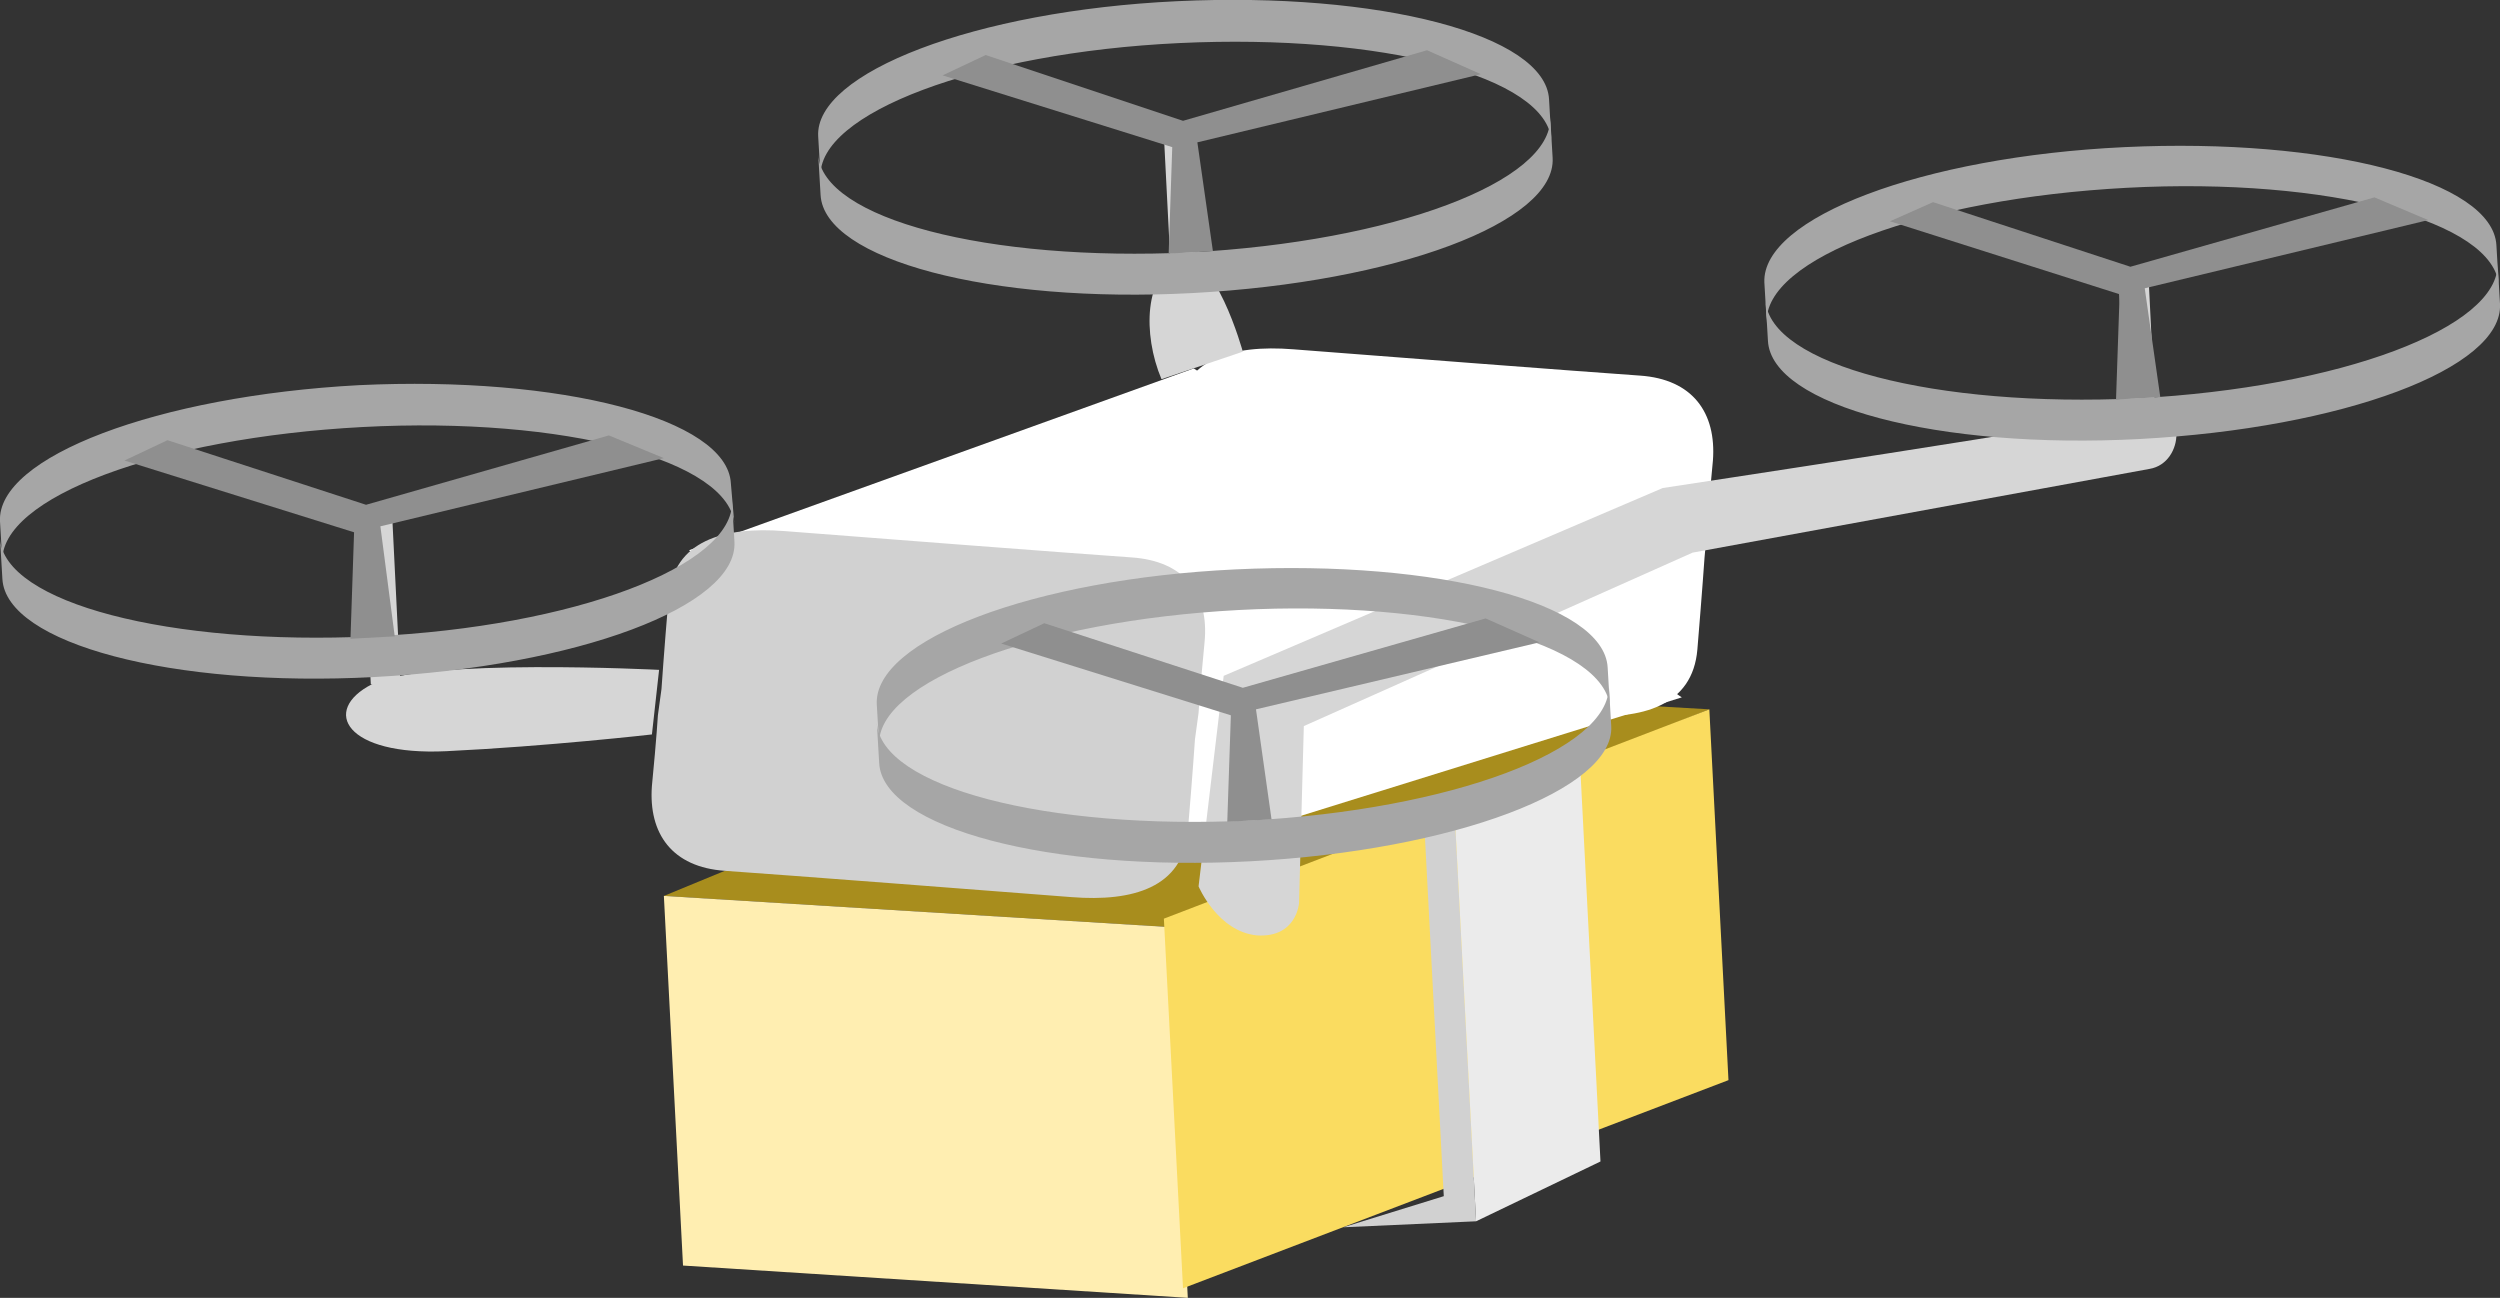
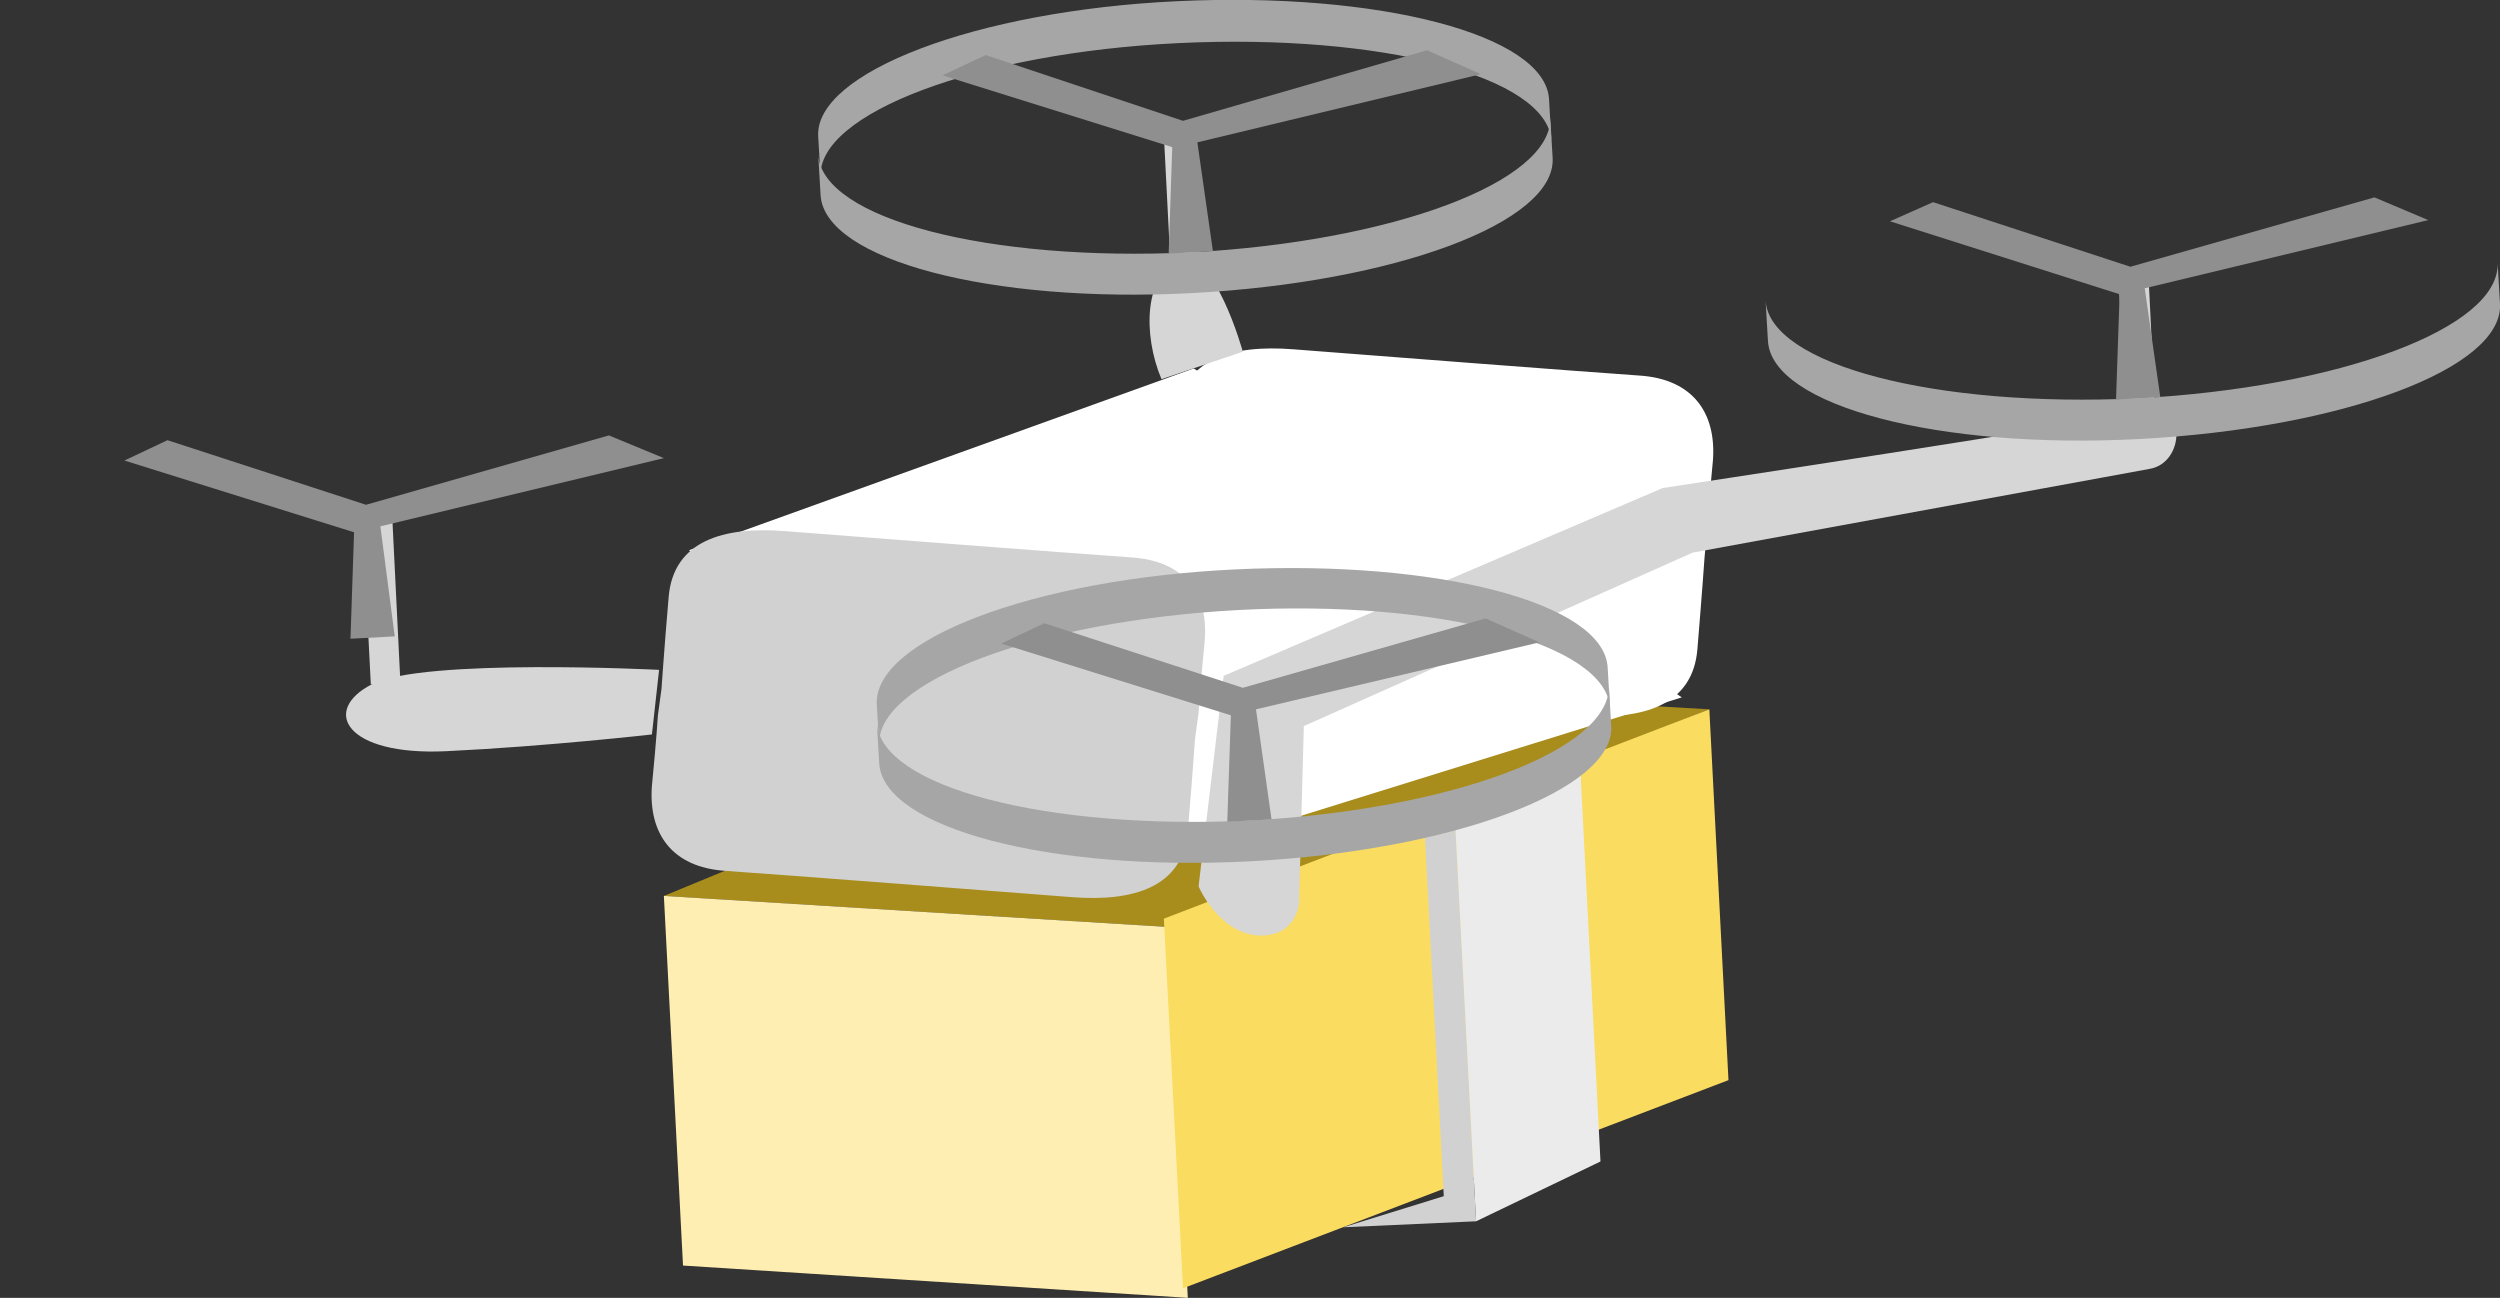
<svg xmlns="http://www.w3.org/2000/svg" version="1.1" id="レイヤー_1" x="0px" y="0px" viewBox="0 0 209 108.5" style="enable-background:new 0 0 209 108.5;" xml:space="preserve">
  <rect x="0" y="0" width="209" height="108.5" fill="#333333" stroke="none" />
  <style type="text/css">
	.st0{fill:#A88D1D;}
	.st1{fill:#FFEEB1;}
	.st2{fill:#FADC60;}
	.st3{fill:#FFFFFF;}
	.st4{fill:#D1D1D1;}
	.st5{fill:#D6D6D6;}
	.st6{fill:#A6A6A6;}
	.st7{fill:#8F8F8F;}
	.st8{fill:#EBEBEB;}
</style>
  <g>
    <polygon class="st0" points="142.9,59.3 99.4,56.8 55.5,74.9 97.7,77.5  " />
    <polygon class="st1" points="99.3,108.5 57.1,105.8 55.5,74.9 97.7,77.5  " />
    <polygon class="st2" points="144.5,90.3 98.9,107.7 97.3,76.8 142.9,59.3  " />
    <path class="st3" d="M142.7,44.4c0,0,0.1-1.8,0.5-5.9c0.3-4-1.7-6.8-6.1-7.1c-4.4-0.3-23.9-1.8-29-2.2c-5.1-0.4-9.3,0.8-9.7,5.5   c-0.4,4.8-0.6,7.7-0.6,7.7l-0.2,2.2c0,0-0.1,1.8-0.5,5.9s1.7,6.8,6.1,7.1s23.9,1.8,29,2.2c5.1,0.4,9.3-0.8,9.7-5.5   c0.4-4.8,0.6-7.7,0.6-7.7L142.7,44.4z" />
    <polygon class="st3" points="99.8,30.8 57.6,46 95.9,72.2 140.6,58.3  " />
    <path class="st4" d="M100.2,59.6c0,0,0.1-1.8,0.5-5.9s-1.7-6.8-6.1-7.1c-4.4-0.3-23.9-1.8-29-2.2c-5.1-0.4-9.3,0.8-9.7,5.5   s-0.6,7.7-0.6,7.7L55,59.8c0,0-0.1,1.8-0.5,5.9c-0.3,4,1.7,6.8,6.1,7.1c4.4,0.3,23.9,1.8,29,2.2c5.1,0.4,9.3-0.8,9.7-5.5   s0.6-7.7,0.6-7.7L100.2,59.6z" />
    <path class="st5" d="M179.7,39.2l-38.2,7L109,60.7l-0.4,14.8c0,0-0.2,2.9-3.5,2.7c-3.3-0.3-4.9-4.1-4.9-4.1l2.1-17.6L139,40.8   c0,0,37-5.6,40.4-6.5C182.8,33.5,182.7,38.7,179.7,39.2z" />
    <path class="st5" d="M103.9,29.4c0,0-2.4-8.7-5.3-7.6s-3.1,6.1-1.5,9.9L103.9,29.4z" />
    <path class="st5" d="M55.1,56c0,0-19.7-1-24,1.2s-2.2,6,6.2,5.6s17.2-1.4,17.2-1.4L55.1,56z" />
    <polygon class="st5" points="31,57.2 30.3,43.5 32.8,43.4 33.5,57.6  " />
    <g>
-       <path class="st6" d="M61.4,45.3c0.3,5.4-13.2,10.4-30.1,11.3c-16.9,0.9-30.8-2.8-31.1-8.2l-0.2-3.4c0.3,5.4,14.2,9,31.1,8.2    s30.3-5.9,30.1-11.3L61.4,45.3z" />
-       <path class="st6" d="M61.1,40.4c-0.3-5.4-14.2-9-31.1-8.2C13.2,33.1-0.3,38.2,0,43.6L0.2,47c-0.3-5.4,13.2-10.4,30.1-11.3    s30.8,2.8,31.1,8.2L61.1,40.4z" />
      <polygon class="st7" points="10.4,38.5 29.6,44.5 29.3,53.4 33,53.2 31.8,44 55.5,38.3 50.9,36.4 30.6,42.2 14,36.8   " />
    </g>
    <polygon class="st5" points="177.8,36.6 177.1,22.9 179.6,22.8 180.3,37  " />
    <g>
      <path class="st6" d="M209,25.4c0.3,5.4-13.2,10.4-30.1,11.3c-16.9,0.9-30.8-2.8-31.1-8.2l-0.2-3.4c0.3,5.4,14.2,9,31.1,8.2    c16.9-0.9,30.3-5.9,30.1-11.3L209,25.4z" />
-       <path class="st6" d="M208.7,20.5c-0.3-5.4-14.2-9-31.1-8.2s-30.3,5.9-30.1,11.3l0.2,3.4c-0.3-5.4,13.2-10.4,30.1-11.3    s30.8,2.8,31.1,8.2L208.7,20.5z" />
      <polygon class="st7" points="158,18.5 177.2,24.6 176.9,33.4 180.6,33.2 179.3,24.1 203,18.4 198.5,16.5 178.1,22.3 161.6,16.9       " />
    </g>
    <polygon class="st5" points="98,25 97.3,11.3 99.7,11.1 100.5,25.4  " />
    <polygon class="st4" points="119,67.6 120.7,100 112.3,102.6 123.4,102.1 121.6,67.8  " />
    <polygon class="st8" points="121.6,67.8 123.4,102.1 133.8,97.1 132.1,64  " />
    <g>
      <path class="st6" d="M134.7,60.7C135,66,121.5,71.1,104.6,72c-16.9,0.9-30.8-2.8-31.1-8.2l-0.2-3.4c0.3,5.4,14.2,9,31.1,8.2    c16.9-0.9,30.3-5.9,30.1-11.3L134.7,60.7z" />
      <path class="st6" d="M134.4,55.8c-0.3-5.4-14.2-9-31.1-8.2S73,53.5,73.3,58.9l0.2,3.4C73.2,57,86.7,51.9,103.5,51    s30.8,2.8,31.1,8.2L134.4,55.8z" />
      <polygon class="st7" points="83.7,53.8 102.9,59.8 102.6,68.7 106.3,68.5 105,59.3 128.7,53.7 124.2,51.7 103.9,57.5 87.3,52.1       " />
    </g>
    <g>
      <path class="st6" d="M129.8,13.2c0.3,5.4-13.2,10.4-30.1,11.3c-16.9,0.9-30.8-2.8-31.1-8.2l-0.2-3.4c0.3,5.4,14.2,9,31.1,8.2    c16.9-0.9,30.3-5.9,30.1-11.3L129.8,13.2z" />
      <path class="st6" d="M129.5,8.3c-0.3-5.4-14.2-9-31.1-8.2S68.1,6.1,68.4,11.4l0.2,3.4C68.3,9.5,81.7,4.4,98.6,3.6    s30.8,2.8,31.1,8.2L129.5,8.3z" />
      <polygon class="st7" points="78.8,6.3 98,12.3 97.7,21.2 101.4,21 100.1,11.9 123.8,6.2 119.3,4.2 98.9,10.1 82.4,4.6   " />
    </g>
  </g>
</svg>